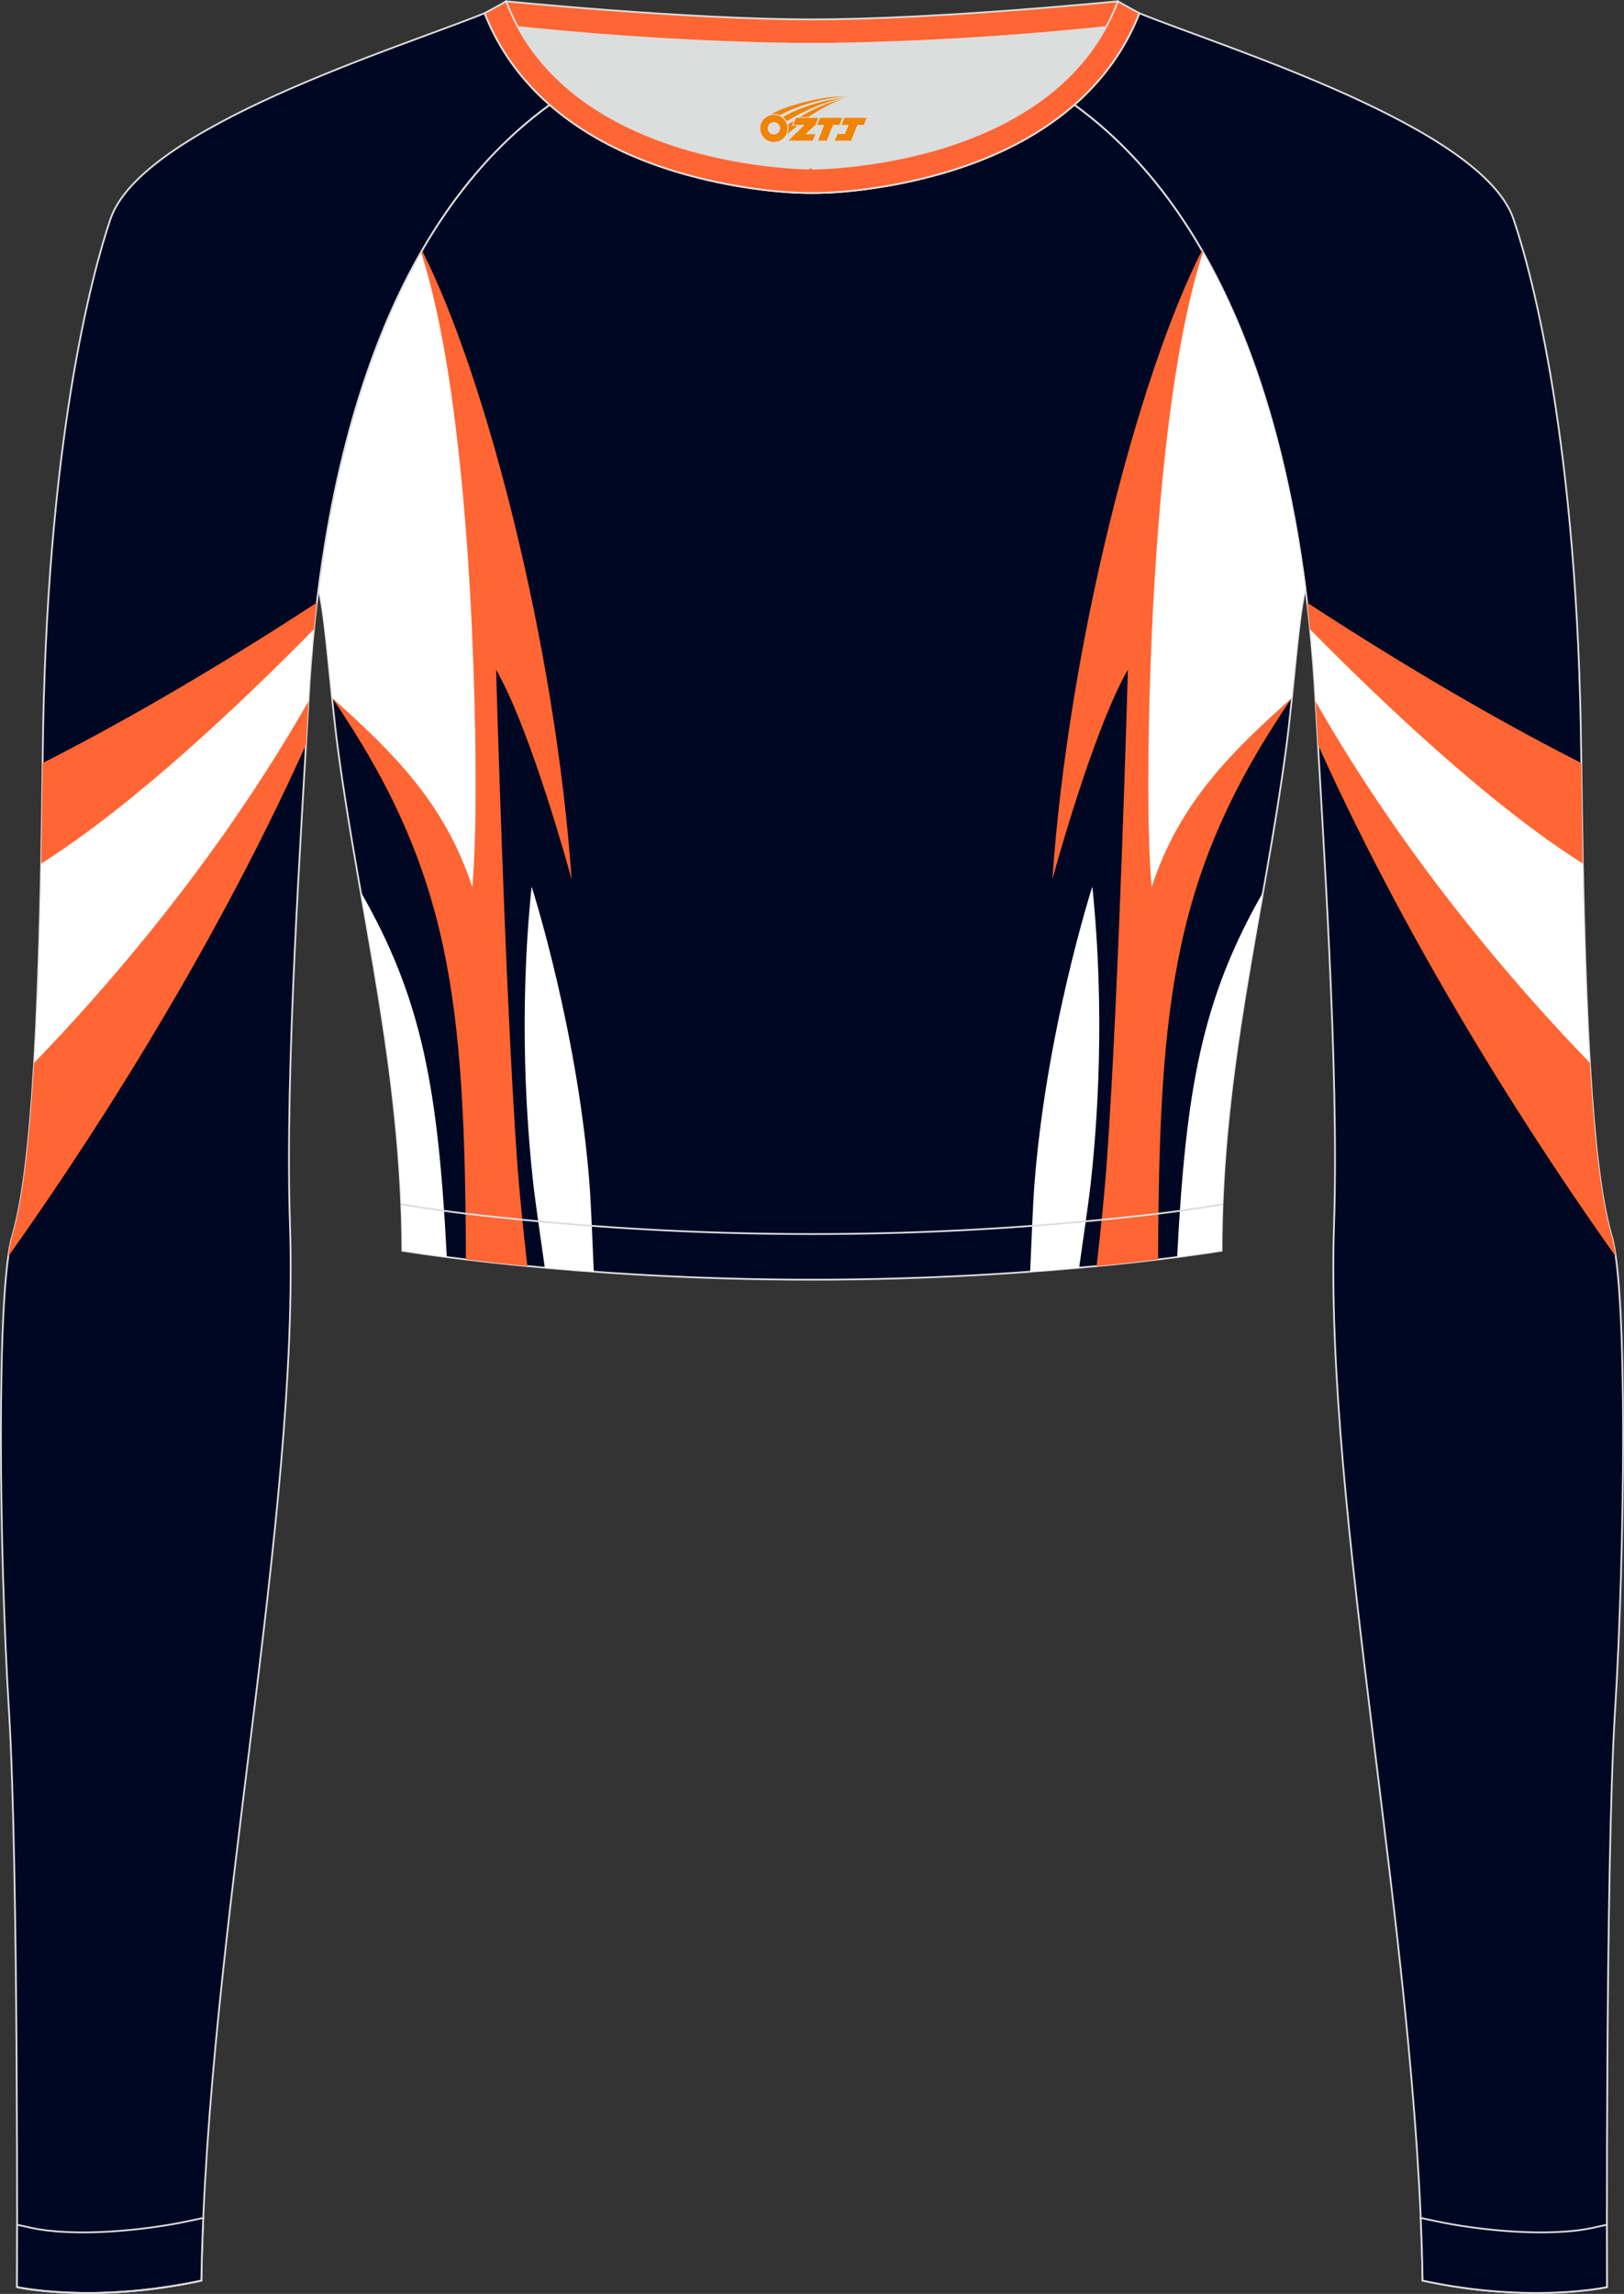
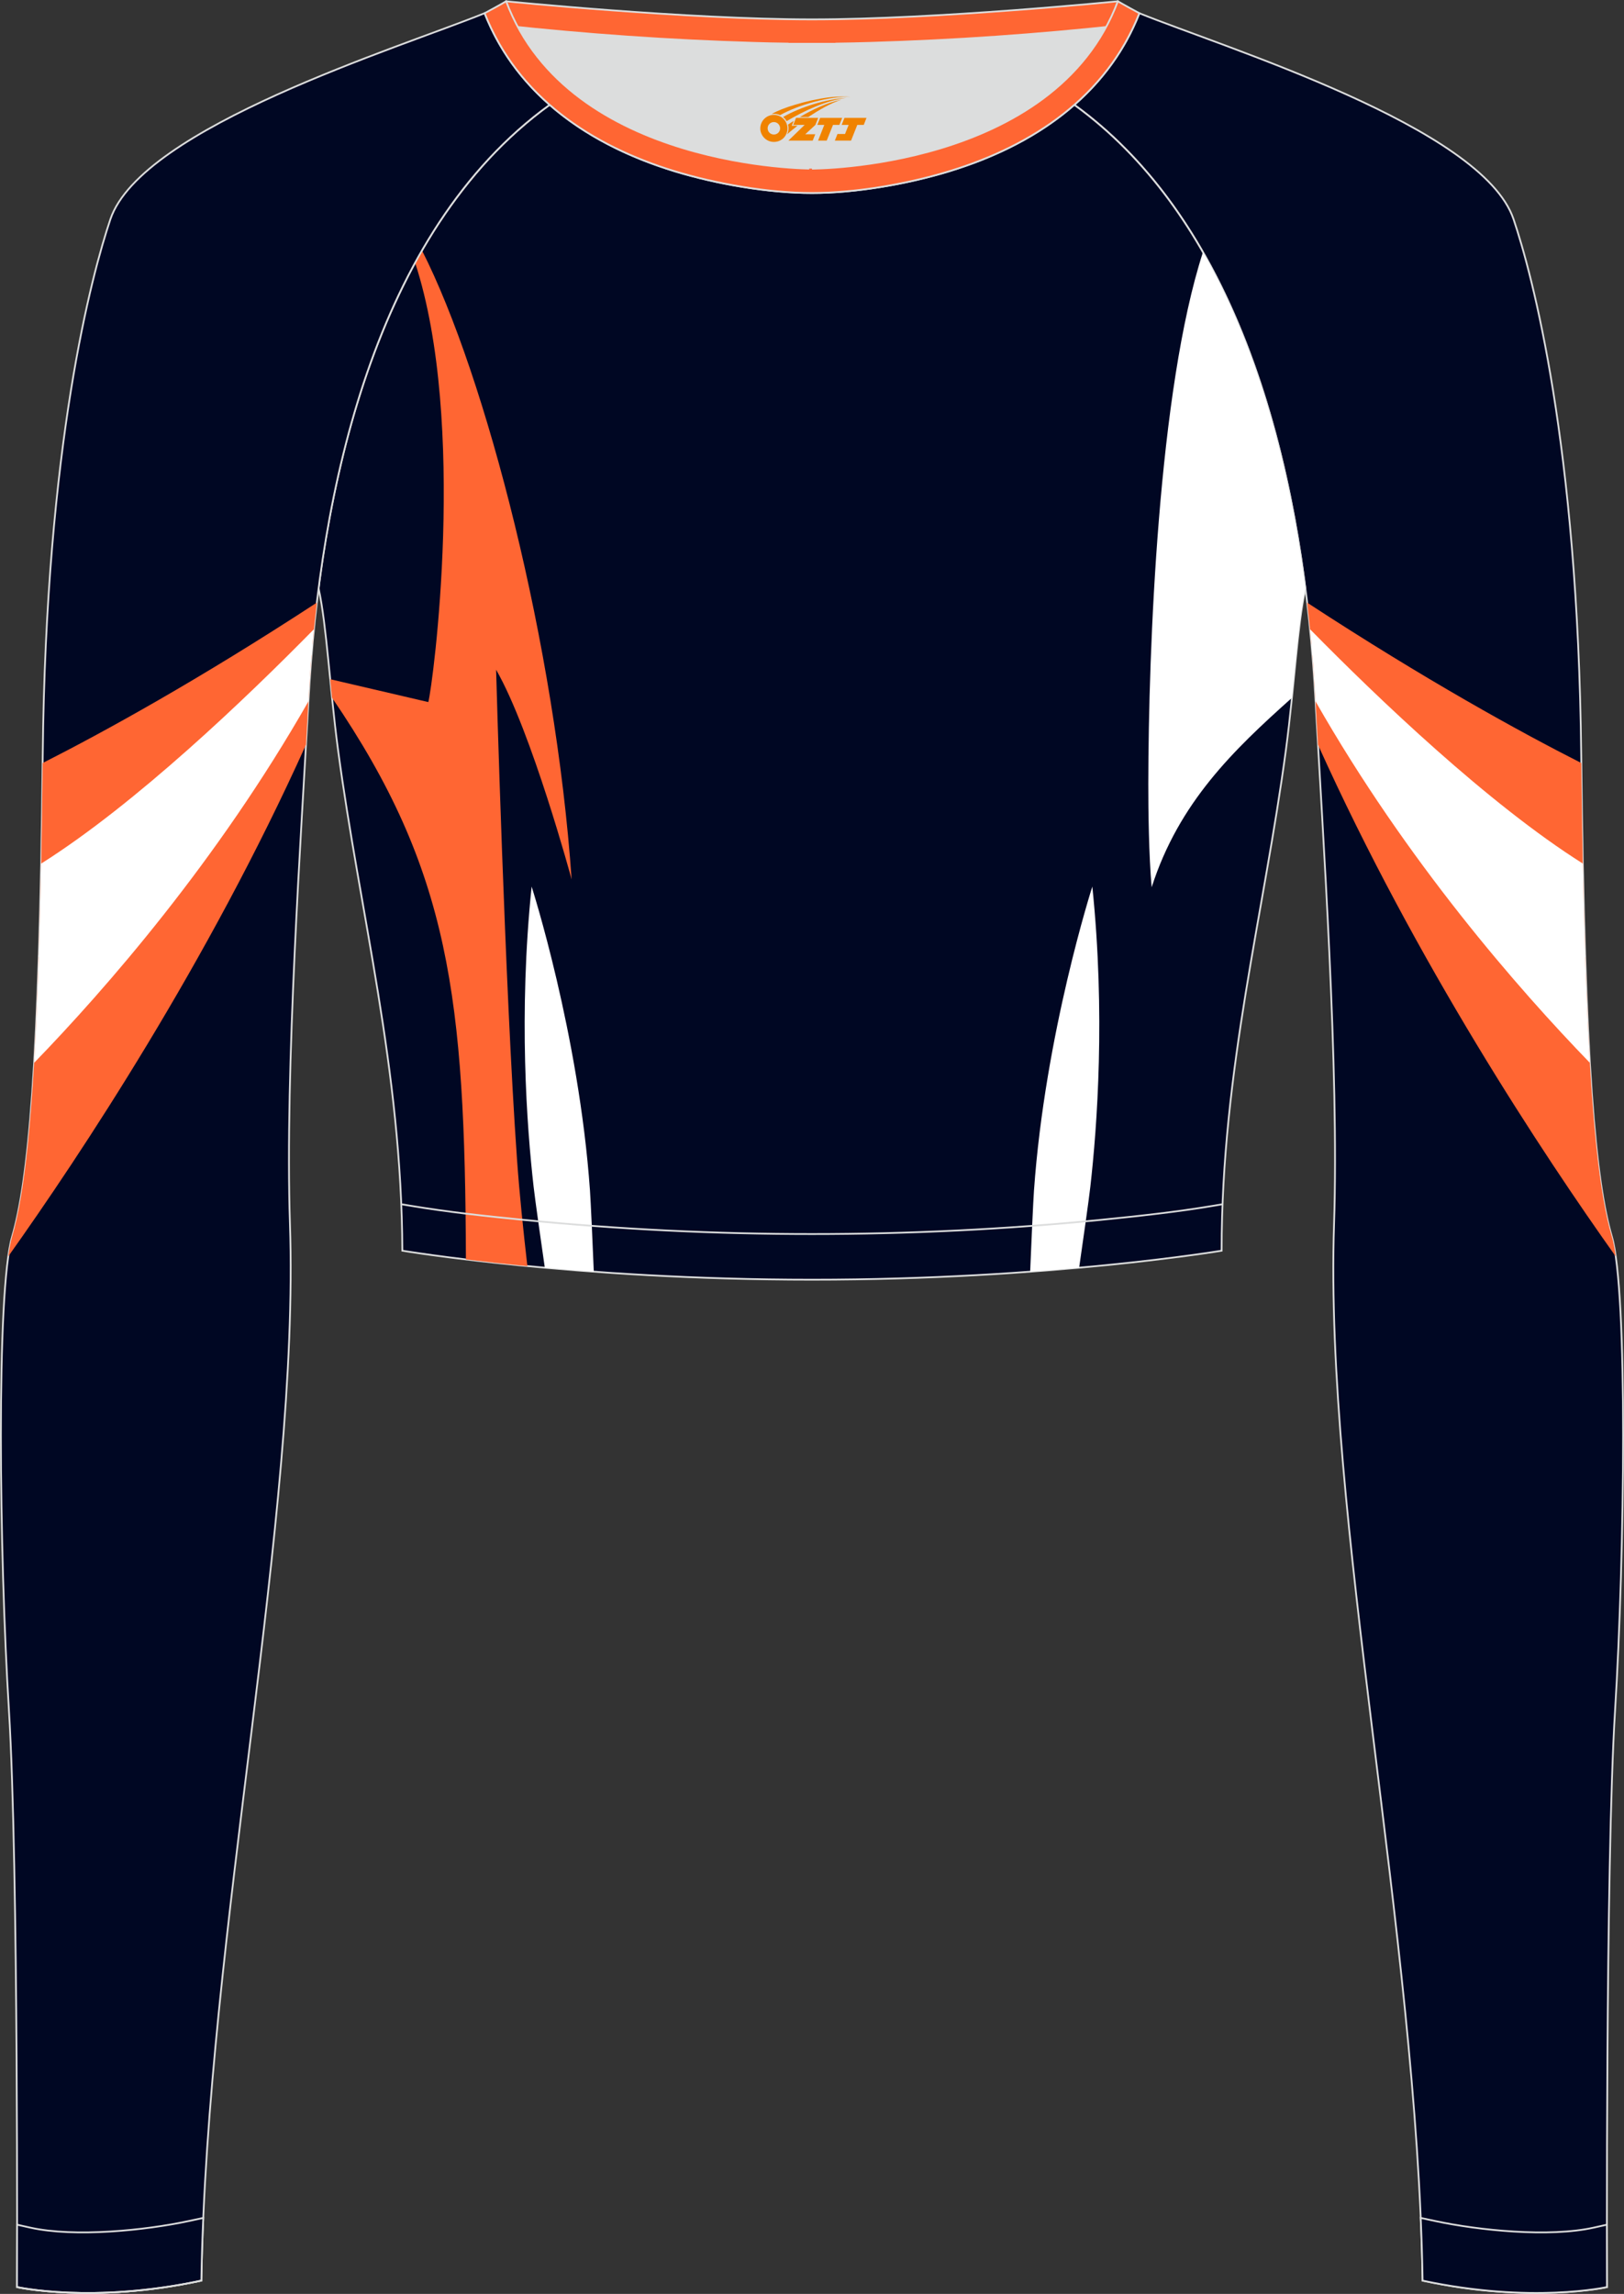
<svg xmlns="http://www.w3.org/2000/svg" version="1.1" id="图层_1" x="0px" y="0px" width="367.03px" height="518.23px" viewBox="0 0 367.03 518.23" enable-background="new 0 0 367.03 518.23" xml:space="preserve">
  <rect x="0" y="0" width="367.03" height="518.23" fill="#333333" stroke="none" />
  <g>
    <path fill-rule="evenodd" clip-rule="evenodd" fill="#DCDDDD" d="M113.76,2.85c0,0,45.04,4.28,69.79,4.28s70.34-3.09,70.34-3.09   S241.33,40.8,183.46,40.8C125.59,40.79,113.76,2.85,113.76,2.85z" />
    <path fill-rule="evenodd" clip-rule="evenodd" fill="#FF6633" stroke="#DCDDDD" stroke-width="0.4" stroke-miterlimit="22.926" d="   M258.74,5.16l-5.47,0.6c-18.61,2.04-37.83,3.37-56.53,3.92c-2.57,0.08-5.14,0.13-7.72,0.17v0.04h-11V9.85   c-2.57-0.03-5.14-0.09-7.72-0.17c-18.7-0.55-37.91-1.88-56.53-3.92l-5.47-0.6l6.07-4.87c0,0,40.87,4.09,69.14,4.09   s69.11-4.09,69.11-4.09L258.74,5.16z" />
    <path fill-rule="evenodd" clip-rule="evenodd" fill="#000723" stroke="#DCDDDD" stroke-width="0.4" stroke-miterlimit="22.926" d="   M342.07,49.53c4.19,12.38,14.56,50.77,15.29,121.02s3.28,96.45,6.92,108.83s2.91,71.7,0.73,107.01   c-2.18,35.3-1.82,130.3-1.82,130.3s-17.11,3.82-41.67-1.46c-1.26-78.2-22.24-172.66-20.02-238.76c1.17-34.86-2.6-88.69-4.18-118.11   c-2.53-47.15-14.73-105.86-54.5-134.67v-0.01c6.29-5.51,11.4-12.33,14.69-20.69C276.77,10.8,335.02,28.67,342.07,49.53z" />
    <g>
      <path fill-rule="evenodd" clip-rule="evenodd" fill="#FF6633" d="M357.38,172.38c-13.8-7-35.11-18.7-61.97-36.24    c0.38,3.17,0.7,6.32,0.98,9.44c15.36,18.99,40.11,48.6,61.85,70.15C357.86,203.58,357.56,189.27,357.38,172.38z" />
      <path fill-rule="evenodd" clip-rule="evenodd" fill="#FF6633" d="M365.16,283.85c-16.34-22.97-45.09-66.32-67.3-115.63    c-0.2-3.51-0.39-6.82-0.55-9.86c-0.18-3.42-0.42-6.9-0.71-10.43c13.2,17.39,34.53,43.21,61.66,68.28    c1.2,37.05,3.31,53.95,6.02,63.17C364.61,280.5,364.9,282.01,365.16,283.85z" />
      <path fill-rule="evenodd" clip-rule="evenodd" fill="#FFFFFF" d="M296.07,142.15c15.35,15.62,40.27,39.45,61.65,52.94    c0.37,18.62,0.9,33.31,1.59,45.01c-16.11-16.62-41.36-45.47-61.99-81.65l-0.01-0.1C297.03,153.08,296.62,147.66,296.07,142.15z" />
    </g>
    <path fill-rule="evenodd" clip-rule="evenodd" fill="#000723" stroke="#DCDDDD" stroke-width="0.4" stroke-miterlimit="22.926" d="   M72.01,132.93L72.01,132.93c1.86,8.67,2.5,22.24,4.37,36.34c4.92,36.95,14.4,72.23,14.55,113.28c0,0,38.98,6.55,92.58,6.55   s92.58-6.55,92.58-6.55c0-40.87,9.62-76.33,14.55-113.28c1.88-14.1,2.51-27.66,4.37-36.34c-5.31-41.2-19.32-85.35-52.11-109.17   l-0.1-0.07c-7.94,6.95-17.77,11.81-28.28,15.01c-9.35,2.85-21.14,4.92-31.01,4.91c-9.87,0.01-21.66-2.05-31.01-4.91   c-10.51-3.21-20.34-8.07-28.28-15.01l-0.09,0.07l0,0l-0.02,0.01c-0.57,0.41-1.13,0.84-1.69,1.26l-0.55,0.43   c-0.37,0.29-0.74,0.57-1.1,0.86c-0.22,0.18-0.45,0.36-0.67,0.54c-0.34,0.27-0.67,0.55-1,0.83l-0.63,0.53   c-0.36,0.31-0.71,0.62-1.07,0.93c-0.18,0.15-0.35,0.31-0.53,0.46c-0.52,0.46-1.03,0.93-1.53,1.4l-0.26,0.25   c-0.42,0.4-0.84,0.8-1.26,1.21l-0.53,0.52c-0.33,0.33-0.67,0.66-0.99,1l-0.52,0.53c-0.32,0.33-0.64,0.67-0.96,1.01l-0.54,0.58   c-0.33,0.36-0.66,0.73-0.99,1.09l-0.42,0.47c-0.46,0.51-0.91,1.03-1.35,1.56l-0.37,0.45c-0.34,0.4-0.67,0.8-1,1.21l-0.46,0.57   c-0.29,0.36-0.57,0.71-0.85,1.07l-0.51,0.65c-0.29,0.38-0.58,0.76-0.87,1.15l-0.39,0.51c-0.33,0.45-0.66,0.9-0.99,1.36l-0.3,0.41   c-0.4,0.56-0.8,1.13-1.19,1.69l-0.4,0.6c-0.26,0.38-0.52,0.77-0.78,1.15l-0.49,0.74c-0.24,0.36-0.47,0.73-0.7,1.09l-0.44,0.7   c-0.25,0.4-0.49,0.8-0.74,1.2l-0.4,0.65c-0.3,0.49-0.59,0.98-0.88,1.48l-0.2,0.34l0,0l-0.18,0.32c-0.29,0.51-0.58,1.02-0.87,1.53   l-0.37,0.66c-0.23,0.41-0.46,0.83-0.68,1.25l-0.39,0.73l-0.63,1.21l-0.39,0.75c-0.22,0.44-0.44,0.88-0.66,1.32l-0.31,0.62   c-0.31,0.63-0.61,1.25-0.91,1.89l-0.35,0.74l-0.56,1.2l-0.42,0.92l-0.49,1.09l-0.39,0.88l-0.51,1.19l-0.35,0.83l-0.53,1.28   l-0.31,0.76c-0.26,0.65-0.53,1.31-0.78,1.97l-0.25,0.64l-0.53,1.38l-0.35,0.94l-0.4,1.1l-0.37,1.02l-0.39,1.1l-0.32,0.92   c-0.15,0.44-0.3,0.89-0.45,1.33l-0.41,1.23c-0.16,0.5-0.33,1-0.49,1.51l-0.34,1.09l-0.3,0.98l-0.34,1.11l-0.3,0.99l-0.34,1.16   l-0.28,0.98l-0.31,1.09l-0.32,1.16c-0.17,0.64-0.35,1.28-0.51,1.92l-0.27,1.02l-0.31,1.22l-0.21,0.85l-0.3,1.22l-0.25,1.04   l-0.24,1.02l-0.29,1.27l-0.21,0.92l-0.02,0.08c-0.14,0.65-0.29,1.3-0.43,1.94l-0.21,1.01l-0.23,1.09l-0.24,1.2l-0.19,0.95   l-0.23,1.18l-0.19,0.98l-0.23,1.2l-0.18,1l-0.19,1.08l-0.01,0.04c-0.11,0.65-0.23,1.3-0.34,1.95l-0.22,1.3l-0.14,0.86l-0.18,1.13   l-0.16,1.06l-0.18,1.21l-0.12,0.81l-0.18,1.25l-0.14,1l-0.15,1.1C72.18,131.64,72.09,132.28,72.01,132.93z" />
    <path fill-rule="evenodd" clip-rule="evenodd" fill="#FF6633" d="M105.3,284.53c-0.22-59.12-3.57-87.78-30.26-126.91   c-0.14-1.41-0.28-2.81-0.42-4.18l22.18,5.17c1.07-3.99,8.84-63.1-2.98-99.24l0.33-0.6l0.37-0.66c0.28-0.51,0.57-1.01,0.86-1.51   c14.46,28.46,30.16,89.38,33.81,142.07c0,0-9.06-33.48-17.07-47.37c0,0,1.98,71.83,4.72,110.53c0.57,8.08,1.43,16.15,2.35,24.22   C113.89,285.52,109.22,285,105.3,284.53z" />
    <path fill-rule="evenodd" clip-rule="evenodd" fill="#FFFFFF" d="M123.13,286.39c-0.92-6.35-2.18-15.21-2.53-18.29   c-1.55-13.63-3.42-39.03-0.45-67.81c0,0,10.69,33.21,13.19,68.7c0.17,2.41,0.61,12.07,0.86,18.3   C130.29,287.01,126.59,286.7,123.13,286.39z" />
-     <path fill-rule="evenodd" clip-rule="evenodd" fill="#FFFFFF" d="M95.15,56.98c10.09,31.11,12.31,89.58,12.35,120.09   c0.01,5.96-0.12,16.27-0.76,23.38c-6.16-19.18-18.48-30.99-31.7-42.8c-0.99-9.69-1.69-18.48-3.04-24.72l0,0   c0.08-0.64,0.17-1.29,0.26-1.93l0.15-1.1l0.14-1l0.18-1.25l0.12-0.81l0.18-1.21l0.16-1.06l0.18-1.13l0.14-0.86l0.22-1.3   c0.11-0.65,0.22-1.3,0.34-1.95l0.01-0.04l0.19-1.08l0.18-1l0.23-1.2l0.19-0.98l0.23-1.18l0.19-0.95l0.24-1.2l0.23-1.09l0.21-1.01   c0.14-0.65,0.28-1.3,0.43-1.94l0.02-0.08l0.21-0.92l0.29-1.27l0.24-1.02l0.25-1.04l0.3-1.22l0.21-0.85l0.31-1.22l0.27-1.02   c0.17-0.64,0.34-1.28,0.51-1.92l0.32-1.16l0.31-1.09l0.28-0.98l0.34-1.16l0.3-0.99l0.34-1.11l0.3-0.98l0.34-1.09   c0.16-0.5,0.32-1.01,0.49-1.51l0.41-1.23c0.15-0.45,0.3-0.89,0.45-1.33l0.32-0.92l0.39-1.1l0.37-1.02l0.4-1.1l0.35-0.94l0.53-1.38   l0.25-0.64c0.26-0.66,0.52-1.32,0.78-1.97l0.31-0.76l0.53-1.28l0.35-0.83l0.51-1.19l0.39-0.88l0.49-1.09l0.42-0.92l0.56-1.2   l0.35-0.74c0.3-0.63,0.61-1.26,0.91-1.89L91.4,64c0.22-0.44,0.44-0.88,0.66-1.32l0.39-0.75l0.63-1.21L93.47,60   c0.22-0.42,0.45-0.83,0.68-1.25l0.37-0.66C94.73,57.72,94.94,57.35,95.15,56.98z" />
-     <path fill-rule="evenodd" clip-rule="evenodd" fill="#FFFFFF" d="M81.53,201.5c13.87,24.18,17.48,44.37,19.45,82.49   c-6.47-0.84-10.05-1.44-10.05-1.44C90.83,253.52,86.06,227.38,81.53,201.5z" />
-     <path fill-rule="evenodd" clip-rule="evenodd" fill="#FF6633" d="M261.73,284.53c0.22-59.12,3.57-87.78,30.26-126.91   c0.14-1.41,0.28-2.81,0.42-4.18l-22.18,5.17c-1.07-3.99-8.85-63.1,2.98-99.25c-0.51-0.93-1.03-1.86-1.56-2.78   c-14.46,28.46-30.16,89.38-33.81,142.07c0,0,9.06-33.48,17.07-47.37c0,0-1.98,71.83-4.72,110.53c-0.57,8.08-1.43,16.15-2.35,24.22   C253.14,285.52,257.8,285,261.73,284.53z" />
    <path fill-rule="evenodd" clip-rule="evenodd" fill="#FFFFFF" d="M243.89,286.39c0.92-6.35,2.18-15.21,2.53-18.29   c1.55-13.63,3.42-39.03,0.45-67.81c0,0-10.69,33.21-13.19,68.7c-0.17,2.41-0.61,12.07-0.86,18.3   C236.74,287.01,240.43,286.7,243.89,286.39z" />
    <path fill-rule="evenodd" clip-rule="evenodd" fill="#FFFFFF" d="M271.87,56.98c-10.09,31.11-12.31,89.58-12.35,120.09   c-0.01,5.96,0.12,16.27,0.76,23.38c6.16-19.18,18.48-30.99,31.7-42.8c0.99-9.69,1.69-18.48,3.04-24.72   C291.65,106.82,284.79,79.53,271.87,56.98z" />
-     <path fill-rule="evenodd" clip-rule="evenodd" fill="#FFFFFF" d="M285.46,201.55c-13.84,24.16-17.45,44.34-19.42,82.43   c6.47-0.84,10.05-1.44,10.05-1.44C276.09,253.66,280.9,227.47,285.46,201.55z" />
    <path fill-rule="evenodd" clip-rule="evenodd" fill="#000723" stroke="#DCDDDD" stroke-width="0.4" stroke-miterlimit="22.926" d="   M24.95,49.53C20.77,61.9,10.39,100.3,9.66,170.55C8.94,240.79,6.39,267,2.75,279.37c-3.64,12.38-2.91,71.7-0.73,107.01   s1.82,130.3,1.82,130.3s17.11,3.82,41.67-1.46c1.26-78.2,22.24-172.66,20.02-238.76c-1.17-34.86,2.6-88.69,4.18-118.11   c2.53-47.15,14.73-105.86,54.5-134.67v-0.01c-6.29-5.51-11.4-12.33-14.69-20.69C90.26,10.8,32.01,28.67,24.95,49.53z" />
    <g>
      <path fill-rule="evenodd" clip-rule="evenodd" fill="#FF6633" d="M9.64,172.38c13.8-7,35.11-18.7,61.97-36.24    c-0.38,3.17-0.7,6.32-0.98,9.44c-15.36,18.99-40.11,48.6-61.85,70.15C9.17,203.58,9.46,189.27,9.64,172.38z" />
      <path fill-rule="evenodd" clip-rule="evenodd" fill="#FF6633" d="M1.86,283.85c16.34-22.97,45.09-66.32,67.3-115.63    c0.2-3.51,0.39-6.82,0.55-9.86c0.18-3.42,0.42-6.9,0.71-10.43c-13.2,17.39-34.53,43.21-61.66,68.28    c-1.2,37.05-3.31,53.95-6.02,63.17C2.42,280.5,2.12,282.01,1.86,283.85z" />
      <path fill-rule="evenodd" clip-rule="evenodd" fill="#FFFFFF" d="M70.95,142.15C55.6,157.77,30.69,181.61,9.3,195.1    c-0.37,18.62-0.9,33.31-1.59,45.01c16.11-16.62,41.36-45.47,61.99-81.65l0.01-0.1C70,153.08,70.4,147.66,70.95,142.15z" />
    </g>
    <path fill-rule="evenodd" clip-rule="evenodd" fill="#000723" stroke="#DCDDDD" stroke-width="0.4" stroke-miterlimit="22.926" d="   M3.86,502.59c0,8.69-0.02,14.09-0.02,14.09s17.11,3.82,41.67-1.46c0.07-4.67,0.22-9.39,0.43-14.16l-3.32,0.71   c-9.81,2.11-25.74,3.72-35.8,1.48L3.86,502.59z" />
    <path fill="none" stroke="#DCDDDD" stroke-width="0.4" stroke-miterlimit="22.926" d="M3.84,516.68c0,0,17.11,3.82,41.67-1.46" />
    <path fill-rule="evenodd" clip-rule="evenodd" fill="#000723" stroke="#DCDDDD" stroke-width="0.4" stroke-miterlimit="22.926" d="   M363.16,502.59c0,8.69,0.02,14.09,0.02,14.09s-17.11,3.82-41.67-1.46c-0.07-4.67-0.22-9.39-0.43-14.16l3.32,0.71   c9.81,2.11,25.74,3.72,35.8,1.48L363.16,502.59z" />
    <path fill-rule="evenodd" clip-rule="evenodd" fill="#FF6633" stroke="#DCDDDD" stroke-width="0.4" stroke-miterlimit="22.926" d="   M114.39,0.29c0,0-1.72,1.01-4.86,2.69c7.44,18.9,24.13,29.96,42.97,35.71c9.36,2.85,21.14,4.92,31.02,4.91   c9.87,0.01,21.66-2.05,31.01-4.91c18.84-5.75,35.53-16.81,42.97-35.71c-3.14-1.68-4.86-2.69-4.86-2.69   c-14.32,38.03-69.13,37.81-69.13,37.81S128.71,38.33,114.39,0.29z" />
    <path fill="none" stroke="#DCDDDD" stroke-width="0.4" stroke-miterlimit="22.926" d="M276.3,272.05l-1.93,0.33   c-8.4,1.42-17.16,2.36-25.63,3.21c-21.64,2.15-43.49,3.2-65.23,3.2c-21.73,0-43.55-1.05-65.17-3.2   c-8.49-0.84-17.27-1.79-25.69-3.21l-1.96-0.33" />
  </g>
  <g id="图层_x0020_1">
    <path fill="#F08300" d="M172.01,30.03c0.416,1.136,1.472,1.984,2.752,2.032c0.144,0,0.304,0,0.448-0.016h0.016   c0.016,0,0.064,0,0.128-0.016c0.032,0,0.048-0.016,0.08-0.016c0.064-0.016,0.144-0.032,0.224-0.048c0.016,0,0.016,0,0.032,0   c0.192-0.048,0.4-0.112,0.576-0.208c0.192-0.096,0.4-0.224,0.608-0.384c0.672-0.56,1.104-1.408,1.104-2.352   c0-0.224-0.032-0.448-0.08-0.672l0,0C177.85,28.15,177.8,27.98,177.72,27.8C177.25,26.71,176.17,25.95,174.9,25.95C173.21,25.95,171.83,27.32,171.83,29.02C171.83,29.37,171.89,29.71,172.01,30.03L172.01,30.03L172.01,30.03z M176.31,29.05L176.31,29.05C176.28,29.83,175.62,30.43,174.84,30.39C174.05,30.36,173.46,29.71,173.49,28.92c0.032-0.784,0.688-1.376,1.472-1.344   C175.73,27.61,176.34,28.28,176.31,29.05L176.31,29.05z" />
    <polygon fill="#F08300" points="190.34,26.63 ,189.7,28.22 ,188.26,28.22 ,186.84,31.77 ,184.89,31.77 ,186.29,28.22 ,184.71,28.22    ,185.35,26.63" />
    <path fill="#F08300" d="M192.31,21.9c-1.008-0.096-3.024-0.144-5.056,0.112c-2.416,0.304-5.152,0.912-7.616,1.664   C177.59,24.28,175.72,25,174.37,25.77C174.57,25.74,174.76,25.72,174.95,25.72c0.48,0,0.944,0.112,1.36,0.288   C180.41,23.69,187.61,21.64,192.31,21.9L192.31,21.9L192.31,21.9z" />
    <path fill="#F08300" d="M177.78,27.37c4-2.368,8.88-4.672,13.488-5.248c-4.608,0.288-10.224,2-14.288,4.304   C177.3,26.68,177.57,27,177.78,27.37C177.78,27.37,177.78,27.37,177.78,27.37z" />
    <polygon fill="#F08300" points="195.83,26.63 ,195.21,28.22 ,193.75,28.22 ,192.34,31.77 ,191.88,31.77 ,190.37,31.77 ,188.68,31.77    ,189.27,30.27 ,190.98,30.27 ,191.8,28.22 ,190.21,28.22 ,190.85,26.63" />
    <polygon fill="#F08300" points="184.92,26.63 ,184.28,28.22 ,181.99,30.33 ,184.25,30.33 ,183.67,31.77 ,178.18,31.77 ,181.85,28.22    ,179.27,28.22 ,179.91,26.63" />
    <path fill="#F08300" d="M190.2,22.49c-3.376,0.752-6.464,2.192-9.424,3.952h1.888C185.09,24.87,187.43,23.44,190.2,22.49z    M179.4,27.31C178.77,27.69,178.71,27.74,178.1,28.15c0.064,0.256,0.112,0.544,0.112,0.816c0,0.496-0.112,0.976-0.32,1.392   c0.176-0.16,0.32-0.304,0.432-0.4c0.272-0.24,0.768-0.64,1.6-1.296l0.32-0.256H178.92l0,0L179.4,27.31L179.4,27.31L179.4,27.31z" />
  </g>
</svg>